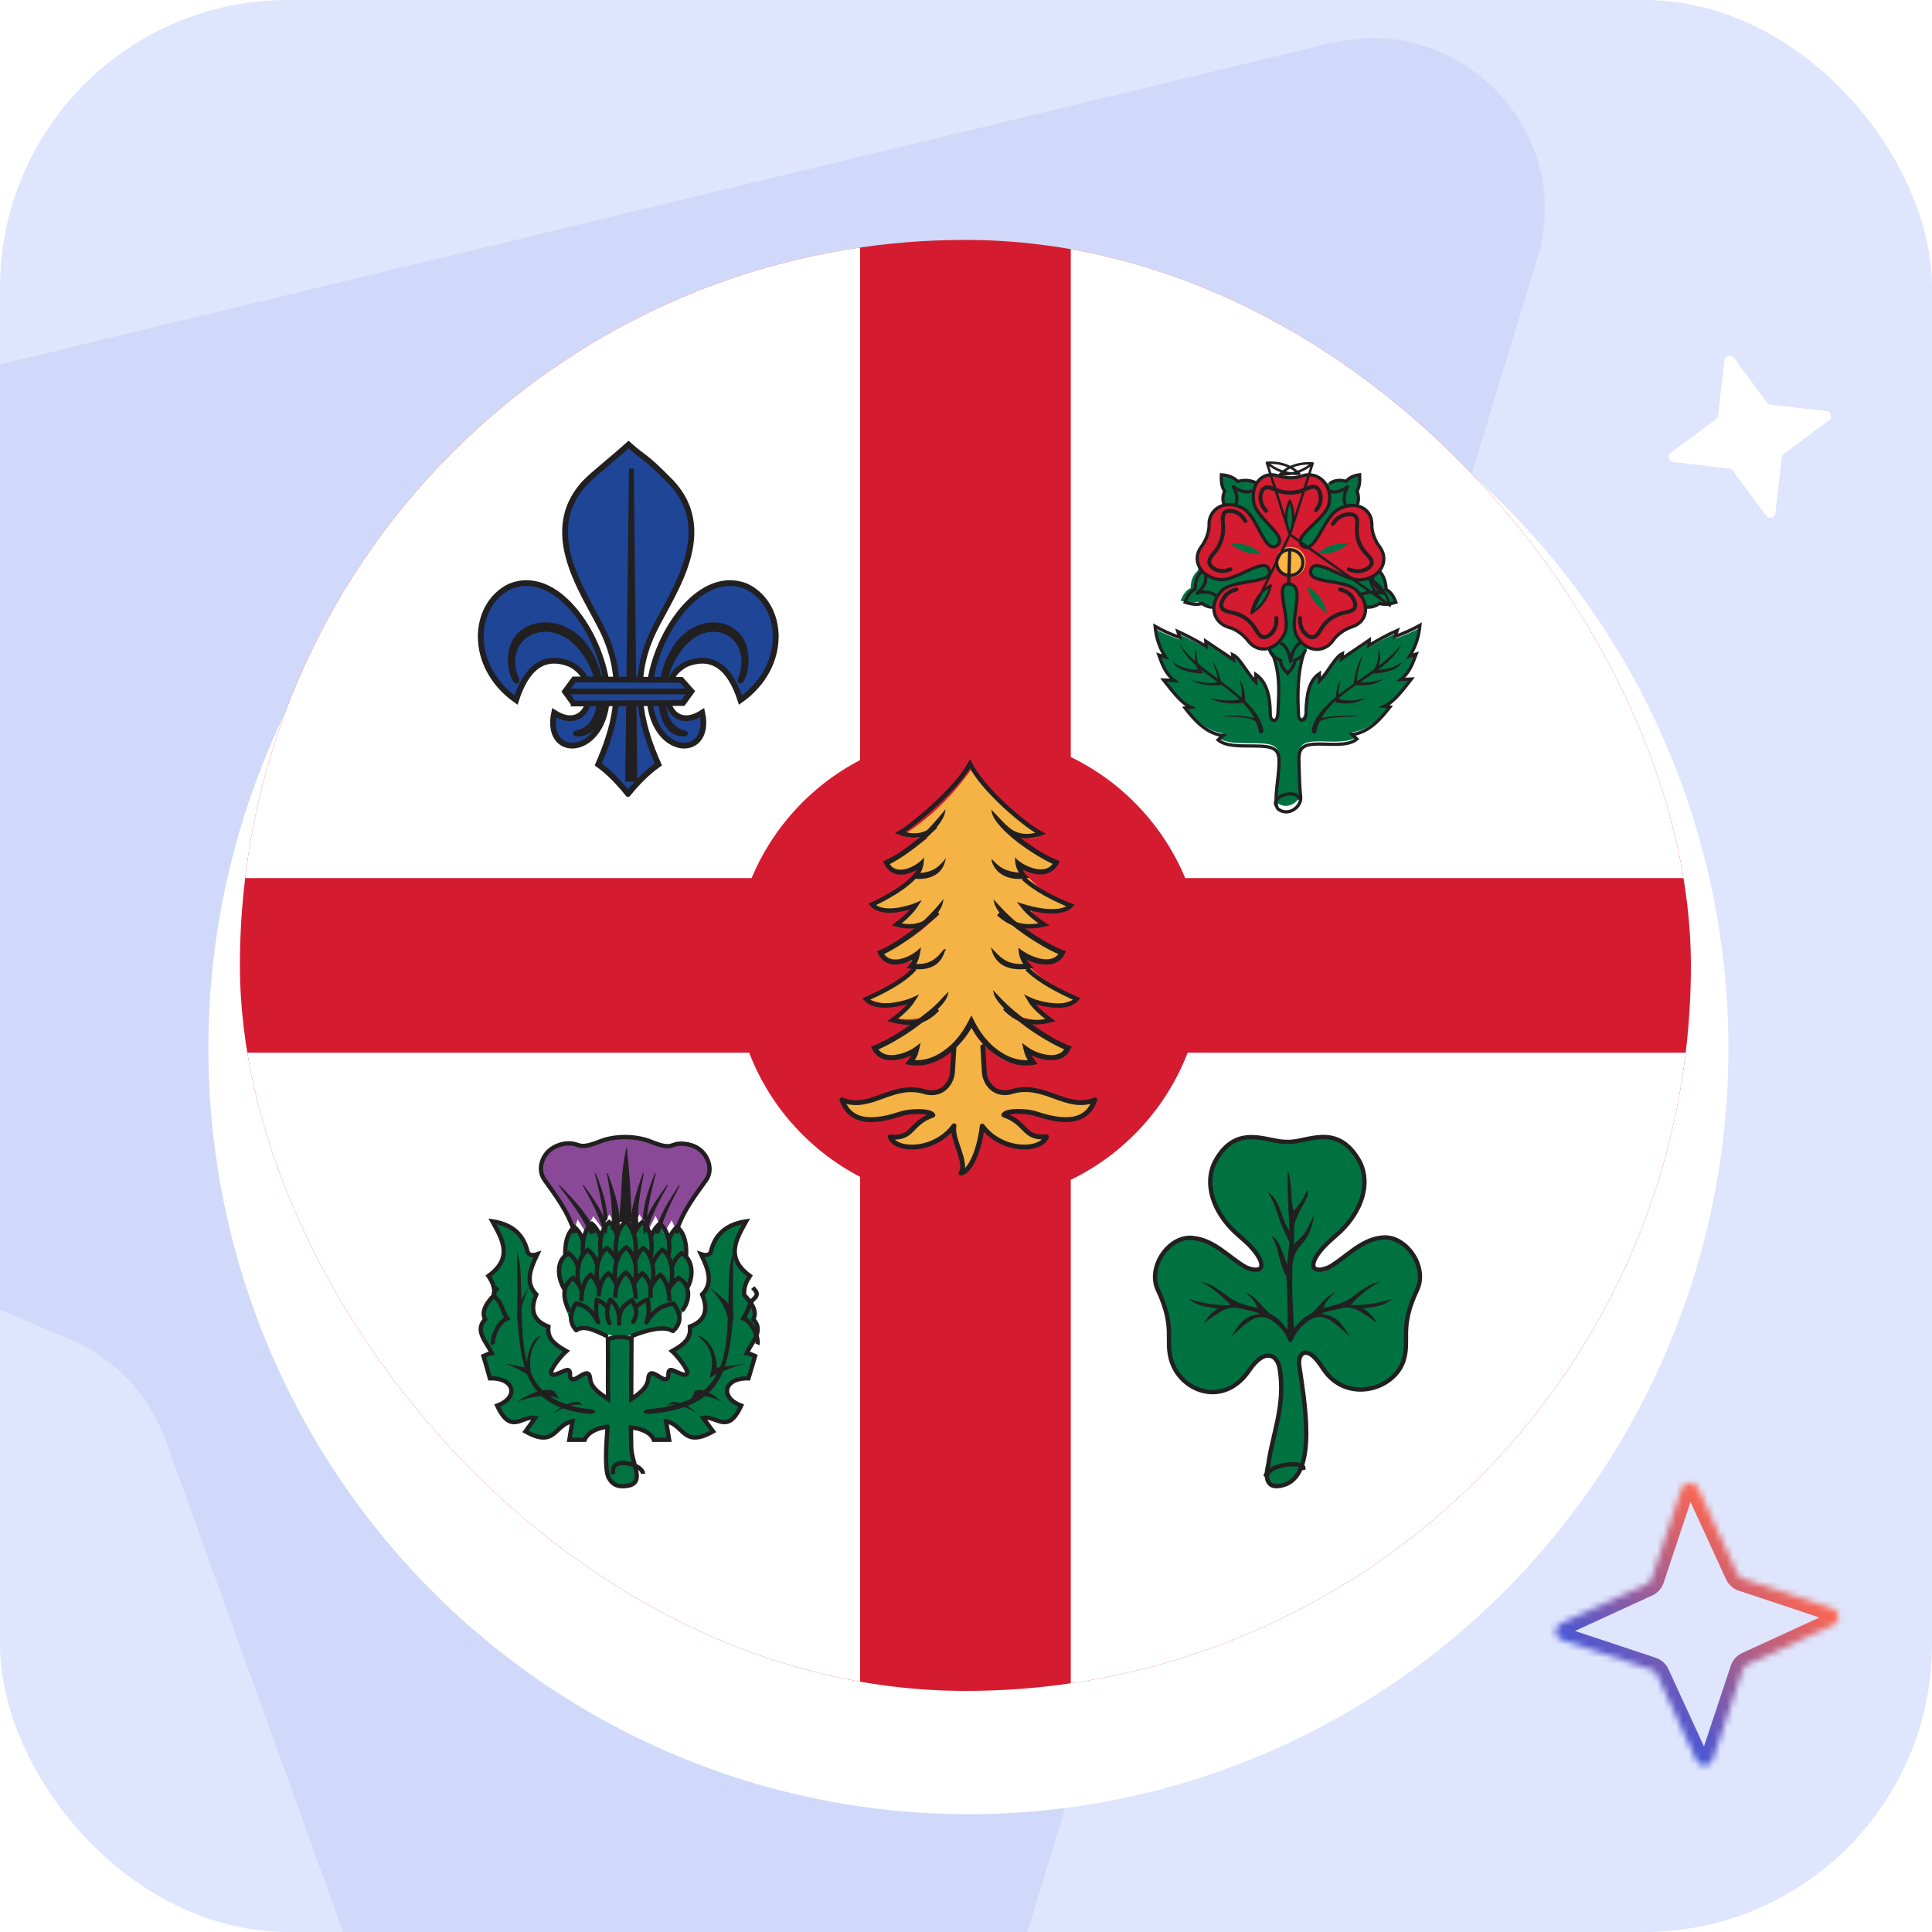
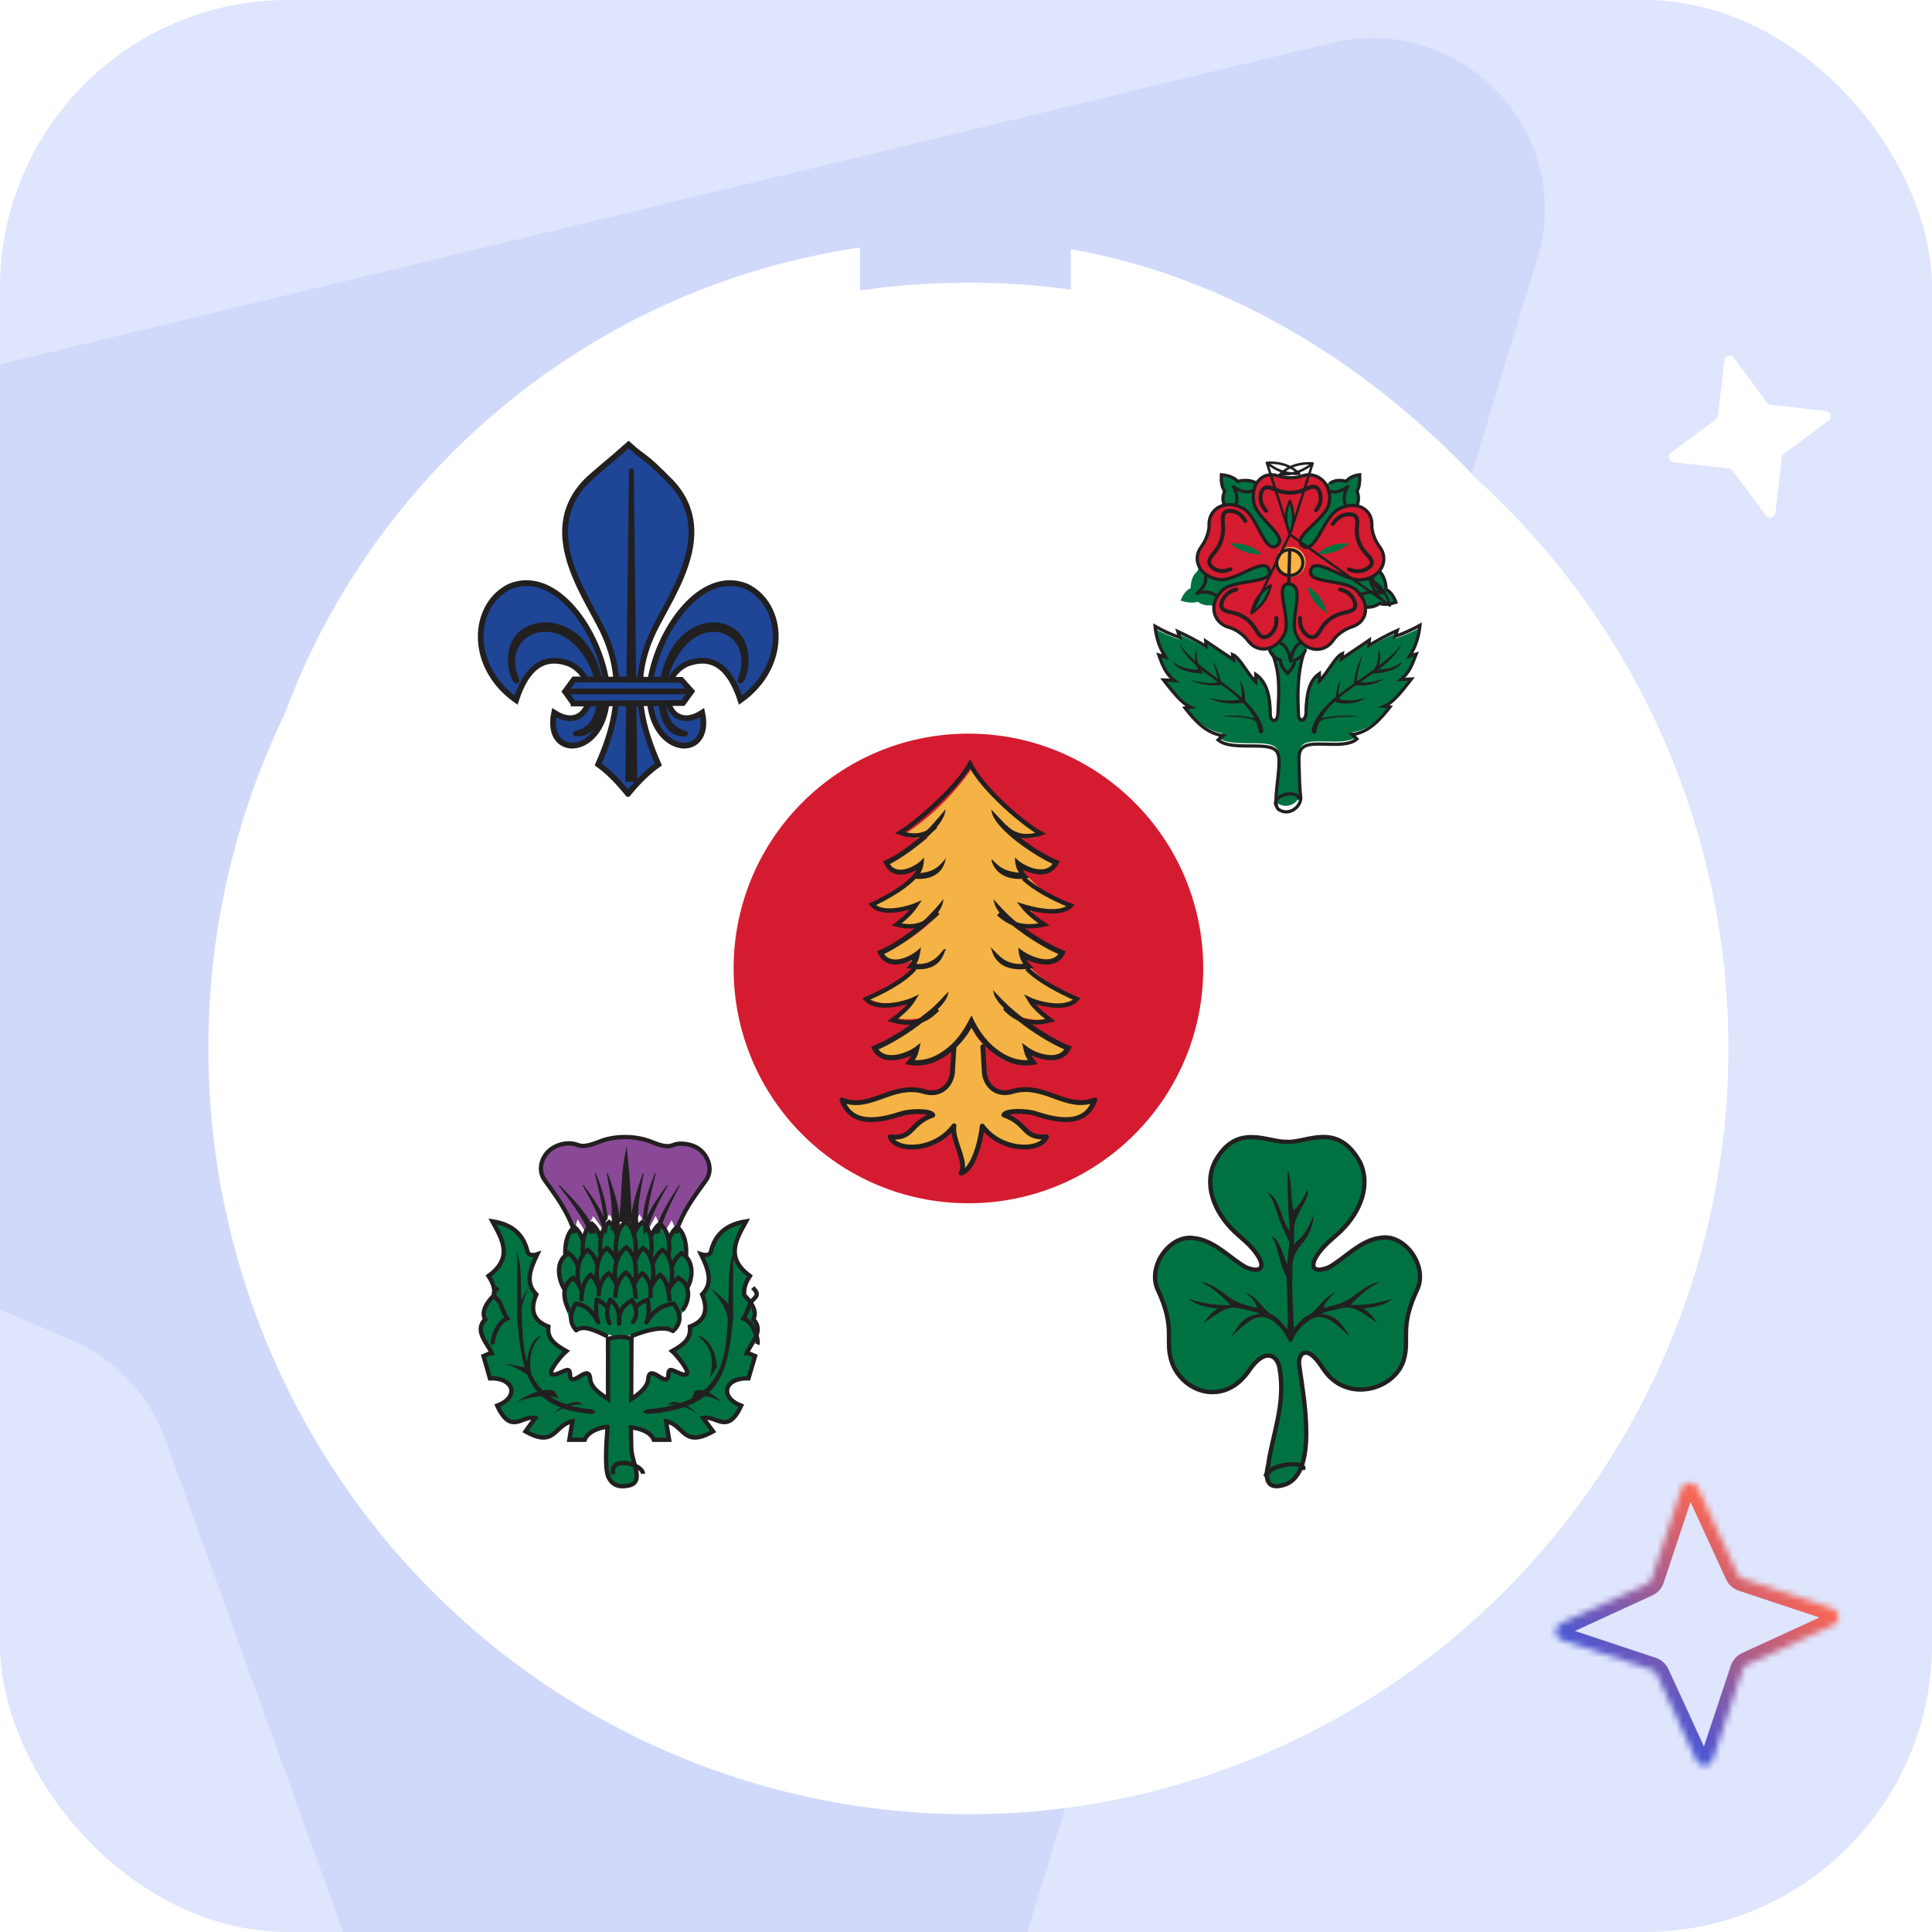
<svg xmlns="http://www.w3.org/2000/svg" width="306" height="306" viewBox="0 0 306 306" fill="none">
  <g clip-path="url(#clip0_11817_16872)">
    <rect width="306" height="306" rx="45.598" fill="#DEE5FD" />
    <path opacity="0.2" d="M210.936 6.779L-145.611 92.857C-171.232 99.07 -174.187 133.897 -149.822 144.144L11.203 212.169C18.243 215.236 23.476 220.748 26.155 227.916L85.3 391.773C94.017 416.366 129.504 415.406 136.984 390.483L243.457 41.029C249.635 21.058 231.506 1.964 210.936 6.779Z" fill="#9BACF7" />
    <g filter="url(#filter0_d_11817_16872)">
      <ellipse cx="153.378" cy="153.291" rx="120.378" ry="121.291" fill="white" />
    </g>
    <g clip-path="url(#clip1_11817_16872)">
-       <rect x="38" y="38" width="229.813" height="229.814" rx="114.907" fill="#D51B30" />
      <path d="M136.218 20.838H-89.781V139.082H136.218V20.838Z" fill="white" />
      <path d="M395.593 20.838H169.594V139.082H395.593V20.838Z" fill="white" />
      <path d="M136.218 166.736H-89.781V284.981H136.218V166.736Z" fill="white" />
      <path d="M395.592 166.736H169.593V284.981H395.592V166.736Z" fill="white" />
      <path fill-rule="evenodd" clip-rule="evenodd" d="M191.785 95.854C200.485 100.99 203.239 102.891 202.381 112.725C202.471 114.459 201.463 114.333 201.204 112.978C201.184 110.142 200.545 107.949 198.899 106.877V108.027C197.402 106.546 196.375 104.333 195.227 103.875C195.267 104.129 195.317 104.401 195.357 104.655C193.88 103.671 192.453 102.813 190.956 101.838C190.976 102.111 191.046 102.384 191.046 102.657C189.719 101.887 188.143 101.068 186.556 100.376C186.666 100.688 186.766 100.981 186.855 101.292C185.488 100.834 184.181 100.269 182.944 99.597C183.114 101.244 183.603 102.813 184.59 104.255C184.251 104.148 183.912 104.051 183.543 103.943C184.082 105.298 184.501 106.663 185.997 107.813C185.419 107.774 184.86 107.754 184.291 107.725C185.678 109.411 187.065 111.214 188.562 111.838C188.262 111.877 187.983 111.926 187.684 111.964C189.12 113.699 190.956 115.804 193.71 116.146C193.431 116.35 193.172 116.584 192.922 116.808C194.549 118.124 198.24 117.52 200.525 117.812C202.451 118.066 202.661 118.943 202.551 120.775C202.431 123.241 201.553 126.515 202.361 127.227C204.078 128.396 206.013 126.847 206.013 125.473C205.844 124.05 205.694 122.451 205.654 121.028C205.784 119.108 205.395 117.646 207.959 117.452C210.094 117.286 213.387 117.91 214.924 116.662C214.674 116.438 214.415 116.224 214.155 115.99C216.889 115.658 218.725 113.553 220.162 111.809C219.863 111.77 219.583 111.721 219.284 111.701C220.781 111.058 222.168 109.284 223.555 107.569C223.006 107.588 222.427 107.627 221.868 107.657C223.345 106.526 223.774 105.142 224.303 103.807C223.964 103.914 223.595 104.021 223.255 104.119C224.233 102.676 224.732 101.088 224.902 99.441C223.664 100.103 222.357 100.669 220.99 101.127C221.1 100.834 221.19 100.523 221.29 100.23C219.703 100.893 218.147 101.731 216.8 102.511C216.82 102.238 216.859 101.945 216.889 101.673C215.413 102.657 213.956 103.534 212.489 104.518C212.529 104.246 212.579 103.992 212.619 103.719C211.461 104.197 210.444 106.419 208.967 107.881V106.75C207.3 107.813 206.682 109.986 206.642 112.822C206.512 114.031 205.534 114.196 205.465 113.076C205.275 100.747 207.43 101.731 216.47 96.263C217.239 96.361 217.947 96.176 218.606 95.698C219.294 95.952 220.212 95.844 221.28 95.532C220.94 94.587 220.422 93.876 219.673 93.525C219.673 92.609 219.464 91.585 218.606 90.854L214.954 79.997C215.253 79.315 215.233 78.584 214.914 77.853C215.323 77.268 215.453 76.372 215.383 75.261C214.375 75.387 213.547 75.699 213.008 76.303C212.09 76.089 211.042 76.05 210.084 76.674L198.759 76.615C197.821 75.992 196.754 76.011 195.856 76.235C195.307 75.612 194.469 75.29 193.461 75.192C193.401 76.274 193.531 77.2 193.96 77.785C193.641 78.516 193.591 79.227 193.89 79.939L189.659 90.445C188.801 91.195 188.592 92.219 188.592 93.135C187.843 93.496 187.334 94.197 186.995 95.143C188.063 95.455 189.001 95.562 189.689 95.308C190.328 95.766 191.036 95.971 191.805 95.844L191.785 95.854Z" fill="#007241" />
      <path d="M199.42 115.957C198.134 109.238 189.029 107.376 186.758 101.889C189.948 106.805 199.014 110.059 200.106 115.657C200.145 116.158 199.594 116.408 199.42 115.957Z" fill="#221F20" />
      <path d="M196.287 107.611C197.109 108.679 197.173 109.939 197.248 111.21C197.152 111.383 193.48 111.841 191.527 110.488C193.149 111.058 195.946 111.058 196.469 110.732C196.832 110.316 196.693 108.811 196.287 107.611Z" fill="#221F20" />
      <path d="M198.897 114.281C198.142 113.587 195.857 113.551 193.434 113.451C195.368 113.145 198.271 113.475 199.155 113.957L198.897 114.287V114.281Z" fill="#221F20" />
      <path d="M185.814 104.809C186.986 105.887 188.725 106.065 189.748 106.065C189.559 105.887 188.874 103.931 189.489 102.843C189.529 104.59 189.638 105.217 190.572 106.609C190.254 106.807 186.281 106.431 185.804 104.809H185.814Z" fill="#221F20" />
      <path d="M192.037 104.753C192.754 105.607 193.369 107.414 193.434 108.451C193.35 108.592 190.361 108.807 188.666 107.704C190.081 108.144 192.354 108.326 192.819 108.061C193.136 107.721 192.4 105.731 192.037 104.753Z" fill="#221F20" />
      <path fill-rule="evenodd" clip-rule="evenodd" d="M204.105 92.48C201.699 92.441 204.567 98.009 203.457 100.338C202.21 103.083 199.293 103.578 197.731 101.56C196.935 100.483 195.609 99.571 194.49 99.319C192.054 98.524 191.396 95.594 193.586 93.498C195.462 91.694 201.856 92.499 201.011 90.278C200.363 87.988 195.688 92.169 193.105 91.791C190.1 91.374 188.734 88.716 190.227 86.659C191.042 85.602 191.573 84.079 191.494 82.963C191.553 80.421 194.244 79.053 196.896 80.528C199.184 81.77 200.324 87.843 202.239 86.407C204.213 85.078 199.067 82.206 198.595 79.645C198.026 76.696 199.921 74.591 202.357 75.347C203.643 75.784 205.264 75.784 206.315 75.347C208.78 74.6 211.069 76.764 210.509 79.713C210.067 82.245 204.36 85.136 206.344 86.475C208.26 87.891 209.625 81.944 211.923 80.693C214.575 79.218 217.217 80.421 217.286 82.963C217.197 84.088 217.728 85.602 218.553 86.659C220.046 88.716 218.779 91.422 215.753 91.82C213.161 92.257 208.279 87.998 207.631 90.258C206.836 92.509 212.895 91.674 214.791 93.46C217.02 95.516 216.687 98.427 214.241 99.241C212.954 99.639 211.658 100.59 211.069 101.55C209.536 103.588 206.59 103.209 205.284 100.512C204.125 98.184 206.973 92.693 204.125 92.489L204.105 92.48ZM213.671 86.058C211.825 85.951 210.116 86.368 208.662 87.765C210.705 87.852 212.326 87.183 213.671 86.058ZM210.185 97.097C209.723 95.332 208.8 93.857 207.032 92.897C207.562 94.847 208.692 96.156 210.185 97.097ZM198.369 97.204C198.743 95.439 199.607 93.915 201.335 92.897C200.893 94.847 199.823 96.224 198.369 97.204ZM194.834 86.067C196.66 85.96 198.369 86.378 199.813 87.775C197.77 87.862 196.179 87.193 194.834 86.067ZM204.282 84.99C203.585 83.302 203.437 81.576 204.282 79.771C205.038 81.634 204.91 83.37 204.282 84.99Z" fill="#D51B30" />
      <path fill-rule="evenodd" clip-rule="evenodd" d="M204.388 86.63C205.721 86.63 206.784 87.692 206.784 89.025C206.784 90.358 205.721 91.398 204.388 91.398C203.055 91.398 202.016 90.336 202.016 89.025C202.016 87.715 203.078 86.63 204.388 86.63Z" fill="#FEB442" />
      <path d="M208.432 80.822C209.365 79.704 209.253 78.634 209.02 77.948C208.493 76.476 207.327 77.271 206.323 77.673C205.086 78.134 203.676 78.163 202.439 77.712C201.415 77.359 200.218 76.574 199.742 78.095C199.529 78.791 199.569 79.88 200.543 80.911M211.099 82.971C211.9 81.725 212.965 81.46 213.725 81.46C215.327 81.441 214.942 82.785 214.902 83.835C214.841 85.12 215.297 86.395 216.139 87.406C216.838 88.21 217.984 89.044 216.676 89.977C216.068 90.418 214.983 90.732 213.654 90.183M212.265 93.362C213.725 93.715 214.313 94.627 214.547 95.314C215.043 96.805 213.614 96.845 212.569 97.12C211.292 97.453 210.136 98.258 209.416 99.347C208.827 100.21 208.351 101.535 207.053 100.632C206.445 100.191 205.796 99.288 205.917 97.895M195.817 93.352C194.367 93.705 193.779 94.618 193.536 95.304C193.039 96.796 194.469 96.835 195.513 97.11C196.791 97.443 197.947 98.248 198.657 99.337C199.245 100.2 199.721 101.525 201.03 100.622C201.638 100.181 202.287 99.278 202.155 97.885" stroke="#221F20" stroke-width="0.629" stroke-linecap="round" stroke-linejoin="round" />
      <path d="M202.154 127.638C201.216 126.127 205.34 124.776 205.83 126.631" stroke="#221F20" stroke-width="0.511" stroke-miterlimit="10" />
      <path d="M208.467 115.958C209.826 109.253 219.594 107.374 222.041 101.889C218.64 106.795 208.893 110.072 207.742 115.658C207.679 116.158 208.281 116.407 208.478 115.958H208.467Z" fill="#221F20" />
      <path d="M212.354 107.611C211.667 108.677 211.605 109.935 211.552 111.204C211.632 111.376 214.697 111.853 216.319 110.483C214.965 111.052 212.657 111.072 212.193 110.717C211.89 110.301 212.006 108.829 212.345 107.611H212.354Z" fill="#221F20" />
      <path d="M208.992 114.281C209.884 113.592 212.539 113.545 215.366 113.458C213.109 113.142 209.723 113.469 208.691 113.948L208.992 114.287V114.281Z" fill="#221F20" />
      <path d="M222.041 104.798C220.884 105.881 219.138 106.06 218.111 106.06C218.28 105.881 218.989 103.915 218.34 102.843C218.32 104.599 218.191 105.209 217.273 106.607C217.572 106.807 221.562 106.449 222.041 104.809V104.798Z" fill="#221F20" />
      <path d="M215.796 103.798C215.076 104.885 214.478 107.131 214.412 108.415C214.496 108.591 217.479 108.88 219.18 107.483C217.759 108.052 215.497 108.28 215.011 107.928C214.693 107.504 215.431 105.03 215.796 103.798Z" fill="#221F20" />
      <path d="M206.501 103.446C205.414 106.791 205.534 110.421 205.663 113.256C205.723 114.439 206.88 114.306 206.86 112.991C206.9 110.023 207.309 107.79 208.974 106.678V107.861C210.45 106.332 211.468 104.017 212.625 103.507C212.585 103.793 212.545 104.058 212.495 104.343C213.971 103.313 215.427 102.395 216.893 101.366C216.873 101.651 216.823 101.957 216.803 102.242C218.15 101.437 219.706 100.56 221.291 99.856C221.182 100.162 221.102 100.489 220.992 100.794C222.359 100.315 223.655 99.724 224.902 99.03C224.732 100.754 224.243 102.416 223.256 103.925C223.595 103.813 223.964 103.711 224.303 103.599C223.765 104.996 223.336 106.444 221.87 107.627C222.418 107.606 222.997 107.555 223.555 107.535C222.169 109.33 220.773 111.186 219.277 111.859C219.576 111.879 219.855 111.92 220.154 111.971C218.728 113.786 216.883 115.999 214.151 116.346C214.41 116.59 214.669 116.805 214.918 117.049C213.383 118.365 210.091 117.702 207.957 117.875C205.394 118.079 205.733 119.619 205.763 121.618C205.803 123.107 205.843 124.789 206.012 126.268C206.142 127.706 204.177 129.399 202.452 128.165C201.664 127.42 202.432 123.922 202.562 121.353C202.671 119.425 202.452 118.508 200.527 118.253C198.243 117.947 194.543 118.579 192.927 117.202C193.187 116.968 193.446 116.723 193.715 116.509C190.963 116.162 189.118 113.949 187.691 112.134C187.991 112.093 188.27 112.042 188.569 112.002C187.073 111.349 185.687 109.462 184.29 107.698C184.869 107.719 185.427 107.739 185.996 107.79C184.5 106.587 184.071 105.169 183.542 103.742C183.902 103.854 184.251 103.966 184.59 104.068C183.612 102.559 183.114 100.927 182.944 99.193C184.181 99.897 185.487 100.489 186.854 100.968C186.764 100.641 186.664 100.336 186.554 100.009C188.13 100.733 189.716 101.58 191.042 102.395C191.042 102.11 190.973 101.824 190.953 101.539C192.449 102.569 193.875 103.466 195.351 104.486C195.301 104.221 195.261 103.935 195.221 103.67C196.378 104.149 197.395 106.474 198.891 108.014V106.811C200.537 107.923 201.175 110.074 201.195 113.042C201.155 114.378 202.392 114.663 202.412 112.777C202.542 109.738 202.841 106.729 201.494 103.425" stroke="#221F20" stroke-width="0.511" stroke-miterlimit="10" />
      <path d="M197.247 82.513C196.506 81.226 195.521 80.935 194.817 80.914C193.334 80.894 193.691 82.316 193.728 83.427C193.794 84.787 193.362 86.168 192.583 87.207C191.936 88.048 190.866 88.941 192.076 89.917C192.64 90.384 193.644 90.717 194.873 90.156" stroke="#221F20" stroke-width="0.629" stroke-linecap="round" stroke-linejoin="round" />
-       <path d="M190.352 90.446C189.505 91.236 189.298 92.313 189.298 93.277C188.56 93.647 188.047 94.395 187.712 95.39C188.766 95.719 189.702 95.832 190.372 95.565C191.003 96.047 191.722 96.262 192.48 96.129" stroke="#221F20" stroke-width="0.511" stroke-miterlimit="10" />
      <path d="M192.479 94.261C191.629 93.654 190.517 93.672 189.619 93.967C190.411 93.203 191.068 92.467 190.962 91.4" stroke="#221F20" stroke-width="0.511" stroke-linecap="round" stroke-linejoin="round" />
      <path d="M218.427 90.446C219.259 91.206 219.53 92.439 219.53 93.367C220.255 93.722 220.749 94.442 221.087 95.399C220.052 95.715 219.162 95.823 218.495 95.567C217.857 96.05 217.064 96.247 216.319 96.139" stroke="#221F20" stroke-width="0.511" stroke-miterlimit="10" />
      <path d="M215.365 94.261C216.477 93.669 218.018 93.669 219.18 93.956C218.157 93.203 217.285 92.432 217.424 91.4" stroke="#221F20" stroke-width="0.511" stroke-linecap="round" stroke-linejoin="round" />
      <path d="M210.598 76.587C211.458 75.953 212.398 76.021 213.222 76.236C213.697 75.631 214.449 75.309 215.354 75.192C215.407 76.304 215.291 77.201 214.933 77.786C215.219 78.517 215.237 79.268 214.969 79.96" stroke="#221F20" stroke-width="0.511" stroke-miterlimit="10" />
      <path d="M213.082 79.956C212.668 78.945 212.962 77.944 213.459 77.095C212.53 77.701 211.61 78.156 210.598 77.792" stroke="#221F20" stroke-width="0.511" stroke-linecap="round" stroke-linejoin="round" />
      <path d="M199.156 76.601C198.135 75.971 196.986 76.01 196.031 76.246C195.44 75.616 194.538 75.291 193.453 75.192C193.378 76.286 193.518 77.202 193.979 77.783C193.636 78.522 193.593 79.241 193.915 79.96" stroke="#221F20" stroke-width="0.511" stroke-miterlimit="10" />
      <path d="M195.721 79.956C196.121 78.985 195.824 77.897 195.341 77.095C196.26 77.689 197.189 78.134 198.201 77.778" stroke="#221F20" stroke-width="0.511" stroke-linecap="round" stroke-linejoin="round" />
      <path d="M201.062 102.843C201.325 103.838 202.05 104.248 202.831 104.615C202.812 105.348 203.292 105.985 203.941 106.657C204.59 105.985 205.052 105.348 205.033 104.615C205.814 104.222 206.52 103.812 206.783 102.843" stroke="#221F20" stroke-width="0.511" stroke-miterlimit="10" />
      <path d="M205.83 101.889C204.986 102.408 204.555 103.642 204.425 104.749C204.132 103.469 203.891 102.477 202.969 101.935" stroke="#221F20" stroke-width="0.511" stroke-linecap="round" stroke-linejoin="round" />
      <path d="M204.3 84.656C203.581 82.935 203.429 81.174 204.3 79.333C205.08 81.233 204.948 83.004 204.3 84.656ZM204.3 84.656L198.201 97.122M204.3 84.656L200.653 73.298M204.3 84.656L220.134 95.915M204.3 84.656L207.896 73.397M198.201 97.122C198.586 95.321 199.478 93.768 201.261 92.729C200.805 94.718 199.701 96.123 198.201 97.122ZM200.653 73.298C202.537 73.19 204.3 73.615 205.789 75.04C203.682 75.129 202.041 74.446 200.653 73.298ZM220.134 95.915C219.658 94.114 218.705 92.61 216.882 91.631C217.429 93.62 218.594 94.955 220.134 95.915ZM207.896 73.397C205.992 73.288 204.229 73.714 202.73 75.139C204.837 75.228 206.508 74.545 207.896 73.397Z" stroke="#221F20" stroke-width="0.392" stroke-linecap="round" stroke-linejoin="round" />
      <path d="M204.272 87.057C205.431 87.057 206.354 87.969 206.354 89.113C206.354 90.258 205.431 91.151 204.272 91.151C203.113 91.151 202.21 90.239 202.21 89.113C202.21 87.988 203.133 87.057 204.272 87.057ZM204.272 87.057L204.105 92.48C201.699 92.441 204.567 98.009 203.457 100.338C202.21 103.083 199.293 103.578 197.731 101.56C196.935 100.483 195.609 99.571 194.49 99.319C192.054 98.524 191.396 95.594 193.586 93.498C195.462 91.694 201.856 92.499 201.011 90.278C200.363 87.988 195.688 92.169 193.105 91.791C190.1 91.374 188.734 88.716 190.227 86.659C191.042 85.602 191.573 84.079 191.494 82.963C191.553 80.421 194.244 79.053 196.896 80.528C199.185 81.77 200.324 87.843 202.239 86.407C204.213 85.078 199.067 82.206 198.595 79.645C198.026 76.696 199.921 74.591 202.357 75.347C203.643 75.784 205.264 75.784 206.315 75.347C208.78 74.6 211.069 76.764 210.509 79.713C210.067 82.245 204.36 85.136 206.344 86.475C208.26 87.891 209.625 81.944 211.923 80.693C214.575 79.218 217.217 80.421 217.286 82.963C217.197 84.088 217.728 85.602 218.553 86.659C220.046 88.716 218.779 91.422 215.753 91.82C213.161 92.257 208.279 87.998 207.631 90.258C206.836 92.509 212.895 91.674 214.791 93.46C217.02 95.516 216.687 98.427 214.241 99.241C212.954 99.639 211.658 100.59 211.069 101.55C209.536 103.588 206.59 103.209 205.284 100.512C204.125 98.184 206.973 92.693 204.125 92.489L204.272 87.057Z" stroke="#221F20" stroke-width="0.511" stroke-miterlimit="10" />
      <path fill-rule="evenodd" clip-rule="evenodd" d="M108.686 105.188C112.9 103.526 115.615 105.779 117.283 110.888C124.888 105.494 124.255 95.786 118.234 92.88C110.999 89.913 103.933 100.049 102.876 108.655C102.179 119.912 112.921 120.83 111.221 112.877C105.633 116.507 103.373 107.89 108.686 105.188Z" fill="#1E4596" />
      <path d="M108.686 105.188C112.9 103.526 115.615 105.779 117.283 110.888C124.888 105.494 124.255 95.786 118.234 92.88C110.999 89.913 103.933 100.049 102.876 108.655C102.179 119.912 112.921 120.83 111.221 112.877C105.633 116.507 103.373 107.89 108.686 105.188Z" stroke="#221F20" stroke-width="0.912" stroke-miterlimit="10" />
      <path fill-rule="evenodd" clip-rule="evenodd" d="M90.323 105.188C86.124 103.526 83.38 105.779 81.734 110.888C74.115 105.494 74.769 95.786 80.763 92.88C88.002 89.913 95.072 100.049 96.138 108.655C96.813 119.912 86.081 120.83 87.77 112.877C93.373 116.507 95.631 107.89 90.323 105.188Z" fill="#1E4596" />
      <path d="M90.323 105.188C86.124 103.526 83.38 105.779 81.734 110.888C74.115 105.494 74.769 95.786 80.763 92.88C88.002 89.913 95.072 100.049 96.138 108.655C96.813 119.912 86.081 120.83 87.77 112.877C93.373 116.507 95.631 107.89 90.323 105.188Z" stroke="#221F20" stroke-width="0.912" stroke-miterlimit="10" />
      <path fill-rule="evenodd" clip-rule="evenodd" d="M99.472 125.728C100.993 123.862 102.523 122.324 104.277 121.073C101.96 115.802 99.674 108.881 103.065 100.965C105.415 95.234 114.195 84.775 106.276 76.357C101.769 71.763 102.268 72.86 99.558 70.42C97.187 72.553 93.977 75.096 92.744 76.357C84.803 84.775 93.615 95.234 95.954 100.965C99.324 108.871 97.049 115.792 94.753 121.073C96.486 122.324 97.942 123.862 99.462 125.728H99.472Z" fill="#1E4596" />
      <path d="M99.472 125.728C100.993 123.862 102.523 122.324 104.277 121.073C101.96 115.802 99.674 108.881 103.065 100.965C105.415 95.234 114.195 84.775 106.276 76.357C101.769 71.763 102.268 72.86 99.558 70.42C97.187 72.553 93.977 75.096 92.744 76.357C84.803 84.775 93.615 95.234 95.954 100.965C99.324 108.871 97.049 115.792 94.753 121.073C96.486 122.324 97.942 123.862 99.462 125.728H99.472Z" stroke="#221F20" stroke-width="0.912" stroke-miterlimit="10" />
      <path d="M92.671 102.435C96.387 107.496 96.136 116.493 91.22 116.181C94.863 115.473 95.448 111.432 94.706 108.017C94.08 104.987 92.024 101.748 89.435 100.384C84.498 97.843 79.217 101.852 81.816 107.798C80.97 107.173 79.874 102.238 82.933 100.092C86.085 97.885 90.448 99.311 92.681 102.435H92.671Z" fill="#221F20" />
      <path d="M92.671 102.435C96.387 107.496 96.136 116.493 91.22 116.181C94.863 115.473 95.448 111.432 94.706 108.017C94.08 104.987 92.024 101.748 89.435 100.384C84.498 97.843 79.217 101.852 81.816 107.798C80.97 107.173 79.874 102.238 82.933 100.092C86.085 97.885 90.448 99.311 92.681 102.435H92.671Z" stroke="#221F20" stroke-width="0.912" stroke-linecap="round" stroke-linejoin="round" />
      <path d="M99.029 123.821L99.622 74.234H100.381L100.936 123.821H99.029Z" fill="#221F20" />
      <path d="M107.128 102.435C103.645 107.496 103.898 116.493 108.48 116.181C105.085 115.473 104.54 111.432 105.212 108.017C105.795 104.987 107.712 101.748 110.154 100.384C114.756 97.843 119.678 101.852 117.266 107.798C118.054 107.173 119.056 102.238 116.205 100.092C113.267 97.885 109.22 99.311 107.138 102.435H107.128Z" fill="#221F20" />
      <path d="M107.128 102.435C103.645 107.496 103.898 116.493 108.48 116.181C105.085 115.473 104.54 111.432 105.212 108.017C105.795 104.987 107.712 101.748 110.154 100.384C114.756 97.843 119.678 101.852 117.266 107.798C118.054 107.173 119.056 102.238 116.205 100.092C113.267 97.885 109.22 99.311 107.138 102.435H107.128Z" stroke="#221F20" stroke-width="0.912" stroke-linecap="round" stroke-linejoin="round" />
      <path fill-rule="evenodd" clip-rule="evenodd" d="M90.847 111.416L89.494 109.538L90.909 107.613L107.907 107.682L109.519 109.492L108.176 111.348L90.847 111.428V111.416Z" fill="#1E4596" />
      <path d="M90.847 111.416L89.494 109.538L90.909 107.613L107.907 107.682L109.519 109.492L108.176 111.348L90.847 111.428V111.416Z" stroke="#221F20" stroke-width="0.912" stroke-miterlimit="10" />
      <path d="M89.494 109.518H109.519" stroke="#221F20" stroke-width="0.912" stroke-miterlimit="10" />
      <path fill-rule="evenodd" clip-rule="evenodd" d="M97.052 211.55L101.056 211.511C103.807 210.654 106.326 209.797 107.197 210.693C107.522 210.07 107.823 209.34 107.963 208.084C108.705 206.896 109.03 205.514 109.03 204.014C109.704 202.301 109.75 200.617 108.729 198.923C109.077 197.19 108.729 195.622 107.185 194.376C106.79 194.834 106.396 195.398 105.989 196.343C105.618 195.233 105.119 194.483 104.573 193.86C103.633 194.483 103.436 195.252 103.227 196.031C102.925 195.116 102.507 194.259 101.834 193.51C101.045 194.279 100.511 195.067 100.488 195.866C100.36 194.775 99.814 194.045 99.141 193.441C98.166 194.045 97.772 194.824 97.749 195.739C97.424 194.678 96.983 194.006 96.483 193.568C95.984 194.172 95.497 194.941 94.986 195.866C94.638 195.048 94.197 194.366 93.64 193.86C93.141 194.405 92.618 195.301 92.096 196.343C91.678 195.651 91.249 194.97 90.831 194.259C89.937 195.515 89.392 196.995 89.415 198.874C88.277 200.792 88.289 202.603 89.218 204.384C89.322 206.156 89.543 207.217 89.844 207.743C90.169 209.203 90.517 210.021 90.831 210.518C91.434 210.138 94.139 210.722 97.029 211.559L97.052 211.55Z" fill="#007241" />
      <path fill-rule="evenodd" clip-rule="evenodd" d="M105.12 195.338L106.383 193.281L107.014 194.718C108.119 191.307 110.15 188.868 111.792 186.676C113.329 184.589 111.592 181.891 109.561 181.354C105.814 180.403 107.351 182.459 103.13 180.826C100.699 179.875 97.353 179.834 94.921 180.775C90.68 182.418 92.238 180.351 88.481 181.312C86.449 181.85 84.734 184.568 86.27 186.635C87.891 188.847 89.922 191.266 91.027 194.676L91.48 193.126L92.701 195.1L93.964 192.62L95.385 194.573L96.49 192.34L97.689 194.025L98.794 192.278L100.152 194.335L101.299 192.34L102.667 194.883L103.836 192.578L105.12 195.348V195.338Z" fill="#894997" />
      <path fill-rule="evenodd" clip-rule="evenodd" d="M98.076 193.443L99.983 193.419C99.849 189.12 99.687 186.311 99.231 182C98.264 186.517 98.72 188.054 98.076 193.443Z" fill="#221F20" />
      <path d="M98.076 193.443L99.983 193.419C99.849 189.12 99.687 186.311 99.231 182C98.264 186.517 98.72 188.054 98.076 193.443Z" stroke="#221F20" stroke-width="0.137" stroke-miterlimit="10" />
      <path fill-rule="evenodd" clip-rule="evenodd" d="M93.435 195.355L94.261 195.257C93.224 192.518 90.89 190.117 88.54 187.727C90.339 190.138 92.219 192.496 93.435 195.344V195.355Z" fill="#221F20" />
      <path d="M93.435 195.355L94.261 195.257C93.224 192.518 90.89 190.117 88.54 187.727C90.339 190.138 92.219 192.496 93.435 195.344V195.355Z" stroke="#221F20" stroke-width="0.137" stroke-miterlimit="10" />
      <path fill-rule="evenodd" clip-rule="evenodd" d="M95.973 195.355L96.169 194.614C95.583 192.161 93.995 189.93 92.354 187.727C93.552 189.93 94.802 192.094 95.505 194.653L95.986 195.355H95.973Z" fill="#221F20" />
      <path d="M95.973 195.355L96.169 194.614C95.583 192.161 93.995 189.93 92.354 187.727C93.552 189.93 94.802 192.094 95.505 194.653L95.986 195.355H95.973Z" stroke="#221F20" stroke-width="0.137" stroke-miterlimit="10" />
      <path fill-rule="evenodd" clip-rule="evenodd" d="M95.733 193.433L96.168 193.106C96.038 190.666 95.237 188.11 94.261 185.814C94.827 188.091 95.55 190.897 95.733 193.443V193.433Z" fill="#221F20" />
      <path d="M95.733 193.433L96.168 193.106C96.038 190.666 95.237 188.11 94.261 185.814C94.827 188.091 95.55 190.897 95.733 193.443V193.433Z" stroke="#221F20" stroke-width="0.137" stroke-miterlimit="10" />
      <path fill-rule="evenodd" clip-rule="evenodd" d="M96.817 194.715L97.913 195.35C98.521 192.369 97.304 188.851 96.168 185.814C96.675 188.708 97.284 191.569 96.817 194.715Z" fill="#221F20" />
      <path d="M96.817 194.715L97.913 195.35C98.521 192.369 97.304 188.851 96.168 185.814C96.675 188.708 97.284 191.569 96.817 194.715Z" stroke="#221F20" stroke-width="0.137" stroke-miterlimit="10" />
      <path fill-rule="evenodd" clip-rule="evenodd" d="M104.344 195.355L103.796 195.257C104.484 192.518 106.052 190.138 107.61 187.727C106.385 190.138 105.15 192.507 104.344 195.355Z" fill="#221F20" />
      <path d="M104.344 195.355L103.796 195.257C104.484 192.518 106.052 190.138 107.61 187.727C106.385 190.138 105.15 192.507 104.344 195.355Z" stroke="#221F20" stroke-width="0.137" stroke-miterlimit="10" />
      <path fill-rule="evenodd" clip-rule="evenodd" d="M102.082 195.355L101.89 194.632C102.466 192.173 104.104 189.935 105.704 187.727C104.527 189.916 103.234 192.105 102.555 194.67L102.082 195.355Z" fill="#221F20" />
      <path d="M102.082 195.355L101.89 194.632C102.466 192.173 104.104 189.935 105.704 187.727C104.527 189.916 103.234 192.105 102.555 194.67L102.082 195.355Z" stroke="#221F20" stroke-width="0.137" stroke-miterlimit="10" />
      <path fill-rule="evenodd" clip-rule="evenodd" d="M102.367 193.443L101.89 193.005C101.971 190.777 102.834 188.189 103.797 185.814C103.257 188.111 102.502 190.865 102.367 193.443Z" fill="#221F20" />
      <path d="M102.367 193.443L101.89 193.005C101.971 190.777 102.834 188.189 103.797 185.814C103.257 188.111 102.502 190.865 102.367 193.443Z" stroke="#221F20" stroke-width="0.137" stroke-miterlimit="10" />
      <path fill-rule="evenodd" clip-rule="evenodd" d="M101.12 194.691L100.106 195.35C99.58 192.362 100.838 188.88 101.889 185.814C101.401 188.737 100.688 191.527 101.12 194.691Z" fill="#221F20" />
      <path d="M101.12 194.691L100.106 195.35C99.58 192.362 100.838 188.88 101.889 185.814C101.401 188.737 100.688 191.527 101.12 194.691Z" stroke="#221F20" stroke-width="0.137" stroke-miterlimit="10" />
      <path d="M105.907 196.449C106.172 195.638 106.597 194.893 107.241 194.347C108.495 195.289 108.817 197.458 108.644 199.071M103.078 195.978C103.343 195.148 103.837 194.384 104.481 193.819C106.034 194.988 106.275 197.571 105.781 199.108M100.387 195.591C100.629 194.818 101.1 194.092 101.744 193.555C103.274 194.724 103.446 197.713 102.975 199.231M92.36 196.61C92.118 195.742 91.67 194.931 90.98 194.347C89.772 195.252 89.427 197.317 89.554 198.891M95.143 196.082C94.867 195.214 94.43 194.403 93.74 193.819C92.429 194.809 92.141 197.109 92.36 198.731M97.731 195.704C97.489 194.875 97.19 194.13 96.477 193.564C95.097 194.639 94.856 197.241 95.177 198.854M100.675 199.099C100.801 197.402 100.744 194.818 99.122 193.441C97.57 194.611 97.27 197.647 97.742 199.184M106.39 200.655C106.689 199.844 107.23 199.023 107.943 198.476C110.059 199.693 109.737 202.635 108.759 204.115M103.366 200.193C103.665 199.344 104.182 198.533 104.918 197.948C106.62 199.118 106.689 202.173 106.172 203.691M100.583 199.872C100.847 199.023 101.146 198.278 101.882 197.694C103.584 198.863 103.734 201.937 103.216 203.474M91.589 200.768C91.325 199.9 90.83 199.071 90.06 198.486C87.771 199.759 88.484 202.889 89.496 204.341M94.626 200.485C94.373 199.514 93.936 198.608 93.096 197.958C91.394 199.127 91.221 202.041 91.739 203.559M97.65 199.674C97.351 198.948 96.787 198.203 96.121 197.694C94.418 198.863 94.269 201.937 94.787 203.474M100.629 203.012C100.778 201.296 100.951 198.948 99.18 197.571C97.454 198.74 97.064 201.777 97.604 203.314M105.884 204.341C106.149 203.634 106.816 202.889 107.46 202.408C109.622 203.578 109.185 206.246 108.023 207.575M103.021 204.162C103.297 203.295 103.883 202.522 104.55 201.918C105.608 202.767 106.022 204.549 106.022 206.105M100.353 203.681C100.629 202.908 101.066 202.201 101.733 201.682C102.273 202.069 102.641 202.654 102.883 203.323C103.101 203.964 103.032 204.916 103.032 205.605M92.199 204.615C91.923 203.766 91.486 202.984 90.75 202.408C88.53 203.964 89.565 206.463 90.186 207.745M94.936 204.313C94.671 203.398 94.303 202.55 93.556 201.927C92.993 202.352 92.624 203.021 92.394 203.766C92.153 204.511 92.072 205.341 92.095 206.105M97.719 203.662C97.443 202.936 97.029 202.191 96.362 201.682C95.304 202.437 94.832 203.964 94.832 205.322M100.675 205.708C100.629 204.275 100.433 202.578 99.122 201.569C97.972 202.38 97.397 204.115 97.478 205.548" stroke="#221F20" stroke-width="0.684" stroke-miterlimit="10" />
      <path d="M96.527 209.545C95.936 208.316 96.142 207.066 96.661 205.837C97.717 206.632 98.174 207.861 98.057 209.651" stroke="#221F20" stroke-width="0.684" stroke-linecap="round" stroke-linejoin="round" />
      <path d="M91.035 195.303C89.93 191.762 87.898 189.209 86.278 186.916C85.268 185.521 85.647 183.801 86.594 182.654C87.656 181.373 89.709 180.777 91.234 181.26C91.961 181.496 92.476 181.811 94.939 180.822C97.37 179.832 100.706 179.855 103.147 180.844C106.567 182.25 106.188 181.08 107.946 181.137C109.503 181.182 110.945 181.755 111.797 183.183C112.482 184.296 112.66 185.735 111.797 186.961C110.156 189.254 108.125 191.795 107.02 195.348" stroke="#221F20" stroke-width="0.684" stroke-miterlimit="10" />
      <path d="M96.169 207.105C95.869 206.635 95.139 206.081 94.518 205.837C94.348 207.368 94.368 208.374 94.758 209.445C93.878 207.847 93.018 206.767 91.197 206.466C90.387 207.876 89.997 209.285 91.267 210.694C92.408 209.83 94.178 210.675 96.009 211.558" stroke="#221F20" stroke-width="0.684" stroke-linecap="round" stroke-linejoin="round" />
      <path fill-rule="evenodd" clip-rule="evenodd" d="M96.218 225.978C94.99 226.094 93.148 226.696 92.607 228.037H90.181C90.338 227.087 90.494 226.073 90.671 225.112C87.746 225.661 87.996 229.41 83.228 226.717C83.738 225.989 84.259 225.292 84.769 224.595C82.718 224.077 80.959 227.404 78.752 222.63C82.208 221.363 81.563 218.195 77.597 218.311C77.243 217.023 76.952 216.072 76.577 214.784C77.066 214.583 77.42 214.351 77.889 214.33C77.129 212.588 75.078 210.803 76.837 208.965C75.9 207.265 78.17 205.301 78.284 205.1C78.378 203.717 77.878 202.882 77.368 202.09C81.334 199.218 79.575 196.324 77.993 193.441C80.782 193.874 82.833 195.205 83.561 198.268C83.759 198.88 84.498 198.848 85.102 198.648C83.988 200.96 83.114 203.168 84.946 205.026C83.832 207.624 84.592 209.261 86.861 210.116C86.653 211.922 87.662 212.852 89.692 213.992C88.932 214.605 85.123 219.124 88.984 217.297C89.879 216.896 90.327 216.685 90.296 217.973C90.702 219.79 93.283 215.83 93.481 218.427C93.616 219.969 95.448 220.983 96.312 221.574C96.27 218.047 96.333 215.618 96.291 212.091C97.644 211.637 98.873 211.658 100.018 212.049C99.976 215.576 99.997 218.068 99.976 221.596C100.819 221.004 102.516 219.969 102.672 218.427C102.87 215.83 105.461 219.79 105.857 217.973C105.815 216.685 106.284 216.886 107.148 217.297C111.009 219.135 107.189 214.605 106.461 213.992C108.49 212.862 109.469 211.933 109.271 210.116C111.571 209.261 112.3 207.624 111.207 205.026C113.039 203.168 112.144 200.95 111.03 198.648C111.655 198.848 112.394 198.869 112.591 198.268C113.299 195.216 115.381 193.874 118.17 193.441C116.588 196.314 114.819 199.207 118.774 202.09C118.264 202.882 117.796 203.717 117.858 205.1C117.973 205.301 120.263 207.265 119.305 208.965C121.085 210.792 119.014 212.588 118.275 214.33C118.722 214.351 119.076 214.573 119.596 214.784C119.222 216.072 118.92 217.023 118.545 218.311C114.6 218.195 113.955 221.363 117.39 222.63C115.204 227.404 113.445 224.077 111.374 224.595C111.884 225.292 112.394 225.999 112.935 226.717C108.136 229.41 108.407 225.651 105.493 225.112C105.649 226.063 105.826 227.087 105.982 228.037H103.546C103.005 226.696 101.163 226.21 99.934 226.073L99.976 229.22C100.038 231.734 102.026 234.522 99.799 235.24C98.238 235.62 97.166 235.335 96.52 234.226C95.698 233.18 96.031 228.608 96.229 225.989L96.218 225.978Z" fill="#007241" />
      <path d="M96.218 225.978C94.99 226.094 93.148 226.696 92.607 228.037H90.181C90.338 227.087 90.494 226.073 90.671 225.112C87.746 225.661 87.996 229.41 83.228 226.717C83.738 225.989 84.259 225.292 84.769 224.595C82.718 224.077 80.959 227.404 78.752 222.63C82.208 221.363 81.563 218.195 77.597 218.311C77.243 217.023 76.952 216.072 76.577 214.784C77.066 214.583 77.42 214.351 77.889 214.33C77.129 212.588 75.078 210.803 76.837 208.965C75.9 207.265 78.17 205.301 78.284 205.1C78.378 203.717 77.878 202.882 77.368 202.09C81.334 199.218 79.575 196.324 77.993 193.441C80.782 193.874 82.833 195.205 83.561 198.268C83.759 198.88 84.498 198.848 85.102 198.648C83.988 200.96 83.114 203.168 84.946 205.026C83.832 207.624 84.592 209.261 86.861 210.116C86.653 211.922 87.662 212.852 89.692 213.992C88.932 214.605 85.123 219.124 88.984 217.297C89.879 216.896 90.327 216.685 90.296 217.973C90.702 219.79 93.283 215.83 93.481 218.427C93.616 219.969 95.448 220.983 96.312 221.574C96.27 218.047 96.333 215.618 96.291 212.091C97.644 211.637 98.873 211.658 100.018 212.049C99.976 215.576 99.997 218.068 99.976 221.596C100.819 221.004 102.516 219.969 102.672 218.427C102.87 215.83 105.461 219.79 105.857 217.973C105.815 216.685 106.284 216.886 107.148 217.297C111.009 219.135 107.189 214.605 106.461 213.992C108.49 212.862 109.469 211.933 109.271 210.116C111.571 209.261 112.3 207.624 111.207 205.026C113.039 203.168 112.144 200.95 111.03 198.648C111.655 198.848 112.394 198.869 112.591 198.268C113.299 195.216 115.381 193.874 118.17 193.441C116.588 196.314 114.819 199.207 118.774 202.09C118.264 202.882 117.796 203.717 117.858 205.1C117.973 205.301 120.263 207.265 119.305 208.965C121.085 210.792 119.014 212.588 118.275 214.33C118.722 214.351 119.076 214.573 119.596 214.784C119.222 216.072 118.92 217.023 118.545 218.311C114.6 218.195 113.955 221.363 117.39 222.63C115.204 227.404 113.445 224.077 111.374 224.595C111.884 225.292 112.394 225.999 112.935 226.717C108.136 229.41 108.407 225.651 105.493 225.112C105.649 226.063 105.826 227.087 105.982 228.037H103.546C103.005 226.696 101.163 226.21 99.934 226.073L99.976 229.22C100.038 231.734 102.026 234.522 99.799 235.24C98.238 235.62 97.166 235.335 96.52 234.226C95.698 233.18 96.031 228.608 96.229 225.989L96.218 225.978Z" stroke="#221F20" stroke-width="0.684" stroke-miterlimit="10" />
      <path d="M93.743 223.957C83.256 223.119 82.623 216.856 81.923 208.716C81.98 202.397 81.904 199.639 81.865 198.21C82.729 201.035 82.383 202.352 82.662 208.828C82.892 215.862 83.669 222.349 93.762 223.209C94.338 223.544 94.52 223.711 93.743 223.946V223.957Z" fill="#221F20" />
      <path d="M83.408 216.634C83.289 215.875 83.851 211.951 85.679 211.557C83.754 213.488 83.754 215.845 84.24 218.232C83.181 217.342 81.212 216.391 79.957 215.936L83.408 216.634Z" fill="#221F20" />
      <path d="M82.28 209.654C82.26 206.71 83.908 203.68 83.763 203.949C82.935 205.195 81.904 206.681 81.865 208.465L82.28 209.654Z" fill="#221F20" />
      <path d="M88.54 221.524C85.9 220.291 81.566 222.159 81.881 222.047C83.31 220.964 86.179 219.656 87.789 220.328L88.54 221.524Z" fill="#221F20" />
      <path d="M92.354 222.591C90.596 221.934 87.623 223.823 87.586 223.958C88.451 222.942 90.384 221.898 91.682 222.069L92.354 222.591Z" fill="#221F20" />
      <path d="M102.497 223.957C114.58 223.119 115.31 216.856 116.117 208.716C116.05 202.397 116.139 199.639 116.194 198.21C115.199 201.035 115.575 202.352 115.265 208.828C115 215.862 114.105 222.349 102.475 223.209C101.811 223.544 101.579 223.711 102.497 223.946V223.957Z" fill="#221F20" />
-       <path d="M113.512 216.634C113.671 215.875 112.918 211.951 110.472 211.557C113.049 213.488 113.049 215.845 112.397 218.232C113.801 217.342 116.436 216.391 118.101 215.936L113.512 216.634Z" fill="#221F20" />
+       <path d="M113.512 216.634C113.671 215.875 112.918 211.951 110.472 211.557C113.049 213.488 113.049 215.845 112.397 218.232L113.512 216.634Z" fill="#221F20" />
      <path d="M115.365 209.654C115.403 206.71 112.108 203.68 112.397 203.949C114.054 205.195 116.116 206.681 116.193 208.465L115.365 209.654Z" fill="#221F20" />
      <path d="M109.519 221.524C111.387 220.291 114.5 222.159 114.275 222.047C113.254 220.964 111.205 219.656 110.055 220.328L109.519 221.524Z" fill="#221F20" />
      <path d="M105.705 222.591C107.463 221.934 110.436 223.823 110.473 223.958C109.607 222.942 107.656 221.898 106.377 222.069L105.705 222.591Z" fill="#221F20" />
      <path d="M97.149 233.494C96.404 230.492 101.798 231.828 101.841 233.428M78.093 212.928C77.837 212.249 78.774 209.4 80.327 208.819C79.55 207.669 79.433 206.398 78.731 205.784C77.827 204.984 78.274 204.535 78.848 203.933M119.96 212.928C120.237 212.249 119.301 209.4 117.747 208.819C118.524 207.669 118.641 206.398 119.343 205.784C120.258 204.984 119.78 204.535 119.226 203.933" stroke="#221F20" stroke-width="0.684" stroke-miterlimit="10" />
      <path d="M100.683 207.091C101.027 206.618 101.84 206.078 102.603 205.837C102.812 207.41 102.849 208.355 102.369 209.455C103.452 207.815 104.449 206.782 106.689 206.474C107.698 207.921 108.166 209.368 106.578 210.815C105.212 209.928 102.418 210.651 100.203 211.558M100.277 209.349C101.089 208.23 100.806 207.091 100.092 205.972C98.664 206.696 97.938 207.815 98.098 209.426" stroke="#221F20" stroke-width="0.684" stroke-linecap="round" stroke-linejoin="round" />
      <path fill-rule="evenodd" clip-rule="evenodd" d="M153.383 116.198C173.938 116.198 190.573 132.854 190.573 153.388C190.573 173.922 173.928 190.578 153.383 190.578C132.839 190.578 116.194 173.942 116.194 153.388C116.194 132.834 132.859 116.198 153.383 116.198Z" fill="#D51B30" />
      <path fill-rule="evenodd" clip-rule="evenodd" d="M153.459 161.969C154.044 163.208 154.71 164.366 155.618 165.321L155.901 169.455C155.921 170.999 157.212 173.416 160.098 172.746C165.325 171.009 168.807 175.925 173.408 174.026C172.439 176.728 170.149 178.332 164.074 176.25C162.611 175.742 159.362 175.681 158.998 176.443C162.732 177.743 162.046 180.344 165.759 179.947C164.831 182.385 158.605 182.406 155.578 178.231C155.295 180.994 154.044 185.392 152.207 185.808C153.307 184.051 150.653 180.242 151.107 178.099C148.08 182.274 141.945 182.324 140.986 179.887C144.73 180.283 144.034 177.693 147.757 176.382C147.384 175.62 144.145 175.681 142.672 176.179C136.597 178.251 134.326 176.636 133.358 173.965C137.939 175.834 141.42 170.938 146.647 172.675C149.523 173.345 150.815 170.917 150.865 169.394L151.057 165.372C151.884 164.437 152.722 163.218 153.459 161.979V161.969Z" fill="#F4B344" />
      <path d="M151.103 165.785L150.861 169.706C150.821 171.227 149.52 173.607 146.644 172.967C141.419 171.247 137.938 176.078 133.358 174.207C134.337 176.868 136.607 178.448 142.67 176.418C144.143 175.928 147.381 175.868 147.754 176.618C144.042 177.878 144.728 180.459 140.995 180.069C141.943 182.47 148.077 182.43 151.103 178.308C150.649 180.409 153.303 184.08 152.203 185.81C154.039 185.4 155.29 181.079 155.573 178.348C158.599 182.46 164.824 182.44 165.752 180.039C162.039 180.419 162.725 177.868 158.992 176.588C159.356 175.838 162.604 175.908 164.077 176.398C170.15 178.448 172.44 176.868 173.409 174.207C168.808 176.068 165.328 171.227 160.092 172.947C157.217 173.607 155.926 171.237 155.895 169.706L155.663 165.785" stroke="#221F20" stroke-width="0.766" stroke-linecap="round" stroke-linejoin="round" />
      <path fill-rule="evenodd" clip-rule="evenodd" d="M153.763 162.39C151.546 165.663 149.379 169.018 144.13 168.602C144.222 168.126 144.659 167.346 144.741 166.869C141.709 168.187 139.492 168.166 138.637 166.342C141.465 164.913 144.232 163.17 146.846 160.961C145.015 161.548 143.184 161.569 141.485 161.153C142.442 160.353 143.662 159.44 144.232 158.133C141.689 159.309 139.064 159.106 137.172 157.981C140.265 156.724 143.886 154.849 145.493 151.839C142.96 152.904 140.834 152.701 139.634 151.252C142.482 149.752 145.32 148.1 147.843 145.667C145.971 146.488 144.1 147.096 142.289 146.539C143.316 145.779 144.557 144.735 144.557 143.833C142.187 144.461 139.868 144.593 138.24 143.377C141.313 142.059 144.14 140.712 145.951 137.509C143.296 138.31 141.353 138.512 140.397 136.901C142.747 135.969 144.69 134.337 146.938 132.725C145.259 132.705 144.171 132.857 143.011 132.3C147.192 129.624 150.742 126.178 153.794 121.922C156.825 126.178 160.548 129.563 164.709 132.239C164.007 133.019 162.42 132.807 160.742 132.543C162.959 134.134 164.729 135.979 167.099 136.911C166.072 138.776 164.251 138.533 161.647 137.327C163.631 140.347 166.509 142.039 169.297 143.6C167.445 144.431 165.421 144.38 163.061 143.772C164.068 145.708 164.414 145.708 165.441 146.488C163.61 147.046 162.044 146.62 160.172 145.789C162.685 148.221 164.963 149.63 167.822 151.13C166.601 152.559 164.638 152.843 162.115 151.779C163.814 154.738 167.608 156.542 170.548 157.951C169.022 159.319 165.797 159.319 163.244 158.153C163.814 159.461 165.299 160.454 166.143 161.366C164.444 161.782 162.634 161.407 160.803 160.819C163.417 163.048 166.011 164.771 168.849 166.2C167.995 168.045 166.021 168.156 162.99 166.829C163.102 167.305 163.275 168.136 163.376 168.612C158.107 169.028 155.991 165.683 153.753 162.4L153.763 162.39Z" fill="#F4B344" />
      <path d="M144.881 153.391C143.083 155.426 139.859 157.053 137.172 158.24C138.99 160.255 143.81 158.721 144.659 158.322C143.901 159.549 142.426 160.797 141.345 161.585C143.527 162.137 146.023 162.485 148.489 159.836M162.665 153.411C164.505 155.345 168.011 157.114 170.547 158.229C168.819 160.265 164.009 158.782 163.06 158.322C163.777 159.549 165.313 160.797 166.374 161.585C164.191 162.137 161.594 162.291 159.119 159.651" stroke="#221F20" stroke-width="0.702" stroke-miterlimit="10" />
      <path d="M153.88 162.519C153.007 164.152 151.504 166.003 149.614 167.23C148.03 168.289 146.13 168.903 144.068 168.546L143.57 168.457L143.875 168.071L144.048 167.844C144.353 167.438 144.505 167.25 144.637 166.913C144.464 167.003 144.292 167.082 144.119 167.141C143.317 167.497 142.291 167.794 141.305 167.814C140.29 167.834 139.304 167.567 138.654 166.735C138.502 166.567 138.37 166.349 138.258 166.122L138.126 165.825L138.431 165.716C139.883 165.182 142.687 163.598 145.023 161.856C146.09 161.075 147.42 160.075 148.162 159.353C149.076 158.482 149.137 158.313 150.051 157.403C149.726 159.036 146.719 161.342 145.389 162.341C143.195 163.994 140.543 165.508 138.969 166.142C139.03 166.231 139.071 166.31 139.121 166.379C139.65 167.012 140.452 167.25 141.295 167.23C142.169 167.21 143.103 166.933 143.835 166.597C144.576 166.28 145.013 165.944 145.622 165.469C145.379 166.468 145.318 167.151 144.657 168.012C146.354 168.16 147.928 167.606 149.249 166.716C151.443 165.271 152.733 163.361 153.86 161.094C154.927 163.371 156.278 165.3 158.431 166.716C159.782 167.606 161.346 168.16 163.022 168.012C162.392 167.141 162.301 166.458 162.067 165.469C162.697 165.934 163.114 166.28 163.845 166.597C164.587 166.933 165.521 167.21 166.415 167.23C167.268 167.25 168.071 167.012 168.568 166.379C168.639 166.32 168.68 166.231 168.721 166.142C167.177 165.508 164.515 164.004 162.301 162.341C160.493 160.986 157.801 158.739 157.476 157.205C159.152 159.006 160.676 160.412 162.697 161.847C165.023 163.588 167.827 165.172 169.269 165.706L169.594 165.815L169.442 166.112C169.33 166.349 169.198 166.557 169.066 166.725C168.416 167.557 167.431 167.824 166.415 167.804C165.43 167.784 164.414 167.487 163.611 167.131C163.418 167.062 163.246 166.983 163.093 166.904C163.215 167.24 163.378 167.438 163.682 167.834L163.855 168.061L164.14 168.447L163.662 168.537C161.59 168.893 159.701 168.279 158.096 167.22C156.227 165.993 154.744 164.142 153.87 162.51L153.88 162.519Z" fill="#221F20" />
      <path d="M153.88 162.519C153.007 164.152 151.504 166.003 149.614 167.23C148.03 168.289 146.13 168.903 144.068 168.546L143.57 168.457L143.875 168.071L144.048 167.844C144.353 167.438 144.505 167.25 144.637 166.913C144.464 167.003 144.292 167.082 144.119 167.141C143.317 167.497 142.291 167.794 141.305 167.814C140.29 167.834 139.304 167.567 138.654 166.735C138.502 166.567 138.37 166.349 138.258 166.122L138.126 165.825L138.431 165.716C139.883 165.182 142.687 163.598 145.023 161.856C146.09 161.075 147.42 160.075 148.162 159.353C149.076 158.482 149.137 158.313 150.051 157.403C149.726 159.036 146.719 161.342 145.389 162.341C143.195 163.994 140.543 165.508 138.969 166.142C139.03 166.231 139.071 166.31 139.121 166.379C139.65 167.012 140.452 167.25 141.295 167.23C142.169 167.21 143.103 166.933 143.835 166.597C144.576 166.28 145.013 165.944 145.622 165.469C145.379 166.468 145.318 167.151 144.657 168.012C146.354 168.16 147.928 167.606 149.249 166.716C151.443 165.271 152.733 163.361 153.86 161.094C154.927 163.371 156.278 165.3 158.431 166.716C159.782 167.606 161.346 168.16 163.022 168.012C162.392 167.141 162.301 166.458 162.067 165.469C162.697 165.934 163.114 166.28 163.845 166.597C164.587 166.933 165.521 167.21 166.415 167.23C167.268 167.25 168.071 167.012 168.568 166.379C168.639 166.32 168.68 166.231 168.721 166.142C167.177 165.508 164.515 164.004 162.301 162.341C160.493 160.986 157.801 158.739 157.476 157.205C159.152 159.006 160.676 160.412 162.697 161.847C165.023 163.588 167.827 165.172 169.269 165.706L169.594 165.815L169.442 166.112C169.33 166.349 169.198 166.557 169.066 166.725C168.416 167.557 167.431 167.824 166.415 167.804C165.43 167.784 164.414 167.487 163.611 167.131C163.418 167.062 163.246 166.983 163.093 166.904C163.215 167.24 163.378 167.438 163.682 167.834L163.855 168.061L164.14 168.447L163.662 168.537C161.59 168.893 159.701 168.279 158.096 167.22C156.227 165.993 154.744 164.142 153.87 162.51L153.88 162.519Z" stroke="#221F20" stroke-width="0.237" stroke-miterlimit="10" />
      <path d="M145.144 138.488C143.722 140.359 140.224 142.293 138.126 143.26C139.83 145.173 144.257 143.707 145.084 143.354C144.327 144.529 143.006 145.673 142.018 146.432C144.025 146.941 146.253 147.003 148.542 144.518M148.179 130.887C146.536 132.582 144.489 132.603 142.563 131.885C144.499 130.794 151.436 125.044 153.644 120.968C155.61 125.044 162.326 130.679 164.827 132C162.921 132.717 160.803 132.644 159.17 130.949" stroke="#221F20" stroke-width="0.702" stroke-miterlimit="10" />
      <path d="M149.559 150.49C148.756 153.376 146.258 153.657 143.836 153.225C144.229 152.813 144.659 152.259 144.755 151.757C142.764 152.873 140.18 153.305 139.08 150.741L139.348 150.63C140.62 150.138 143.08 148.629 145.109 146.99C146.382 146.065 148.162 144.185 149.215 142.897C148.889 144.406 147.023 146.216 145.444 147.443C143.511 148.991 141.204 150.439 139.826 151.043C141.176 153.215 144.42 151.596 145.674 150.399C145.53 151.304 145.454 151.867 144.899 152.792C147.77 153.074 148.87 151.264 149.569 150.49H149.559Z" fill="#221F20" />
      <path d="M149.559 150.49C148.756 153.376 146.258 153.657 143.836 153.225C144.229 152.813 144.659 152.259 144.755 151.757C142.764 152.873 140.18 153.305 139.08 150.741L139.348 150.63C140.62 150.138 143.08 148.629 145.109 146.99C146.382 146.065 148.162 144.185 149.215 142.897C148.889 144.406 147.023 146.216 145.444 147.443C143.511 148.991 141.204 150.439 139.826 151.043C141.176 153.215 144.42 151.596 145.674 150.399C145.53 151.304 145.454 151.867 144.899 152.792C147.77 153.074 148.87 151.264 149.569 150.49H149.559Z" stroke="#221F20" stroke-width="0.274" stroke-miterlimit="10" />
      <path d="M157.197 136.387C157.999 138.889 160.676 139.366 162.759 138.953C162.353 138.55 161.905 137.999 161.801 137.479C163.874 138.614 166.489 139.048 167.686 136.462C165.561 135.667 163.228 134.098 161.437 132.709C160.478 131.956 159.562 131.076 158.895 130.387C158.093 129.571 158.02 129.454 157.197 128.596C157.489 130.027 159.447 131.871 161.082 133.154C163.082 134.723 165.499 136.154 166.905 136.769C165.52 138.932 162.082 137.289 160.884 136.112C160.926 136.79 161.041 137.522 161.645 138.38C159.103 138.147 158.28 137.49 157.197 136.377V136.387Z" fill="#221F20" />
      <path d="M157.197 136.387C157.999 138.889 160.676 139.366 162.759 138.953C162.353 138.55 161.905 137.999 161.801 137.479C163.874 138.614 166.489 139.048 167.686 136.462C165.561 135.667 163.228 134.098 161.437 132.709C160.478 131.956 159.562 131.076 158.895 130.387C158.093 129.571 158.02 129.454 157.197 128.596C157.489 130.027 159.447 131.871 161.082 133.154C163.082 134.723 165.499 136.154 166.905 136.769C165.52 138.932 162.082 137.289 160.884 136.112C160.926 136.79 161.041 137.522 161.645 138.38C159.103 138.147 158.28 137.49 157.197 136.377V136.387Z" stroke="#221F20" stroke-width="0.255" stroke-miterlimit="10" />
      <path d="M157.198 150.491C158.075 153.377 160.803 153.658 163.447 153.226C163.018 152.814 162.506 152.301 162.444 151.758C164.074 152.602 166.812 153.266 168.149 151.607C168.285 151.436 168.421 151.235 168.505 151.003L168.64 150.742L168.348 150.631C166.958 150.139 164.272 148.63 162.057 146.991C160.385 145.915 158.901 144.336 157.584 142.898C157.939 144.407 159.977 146.217 161.702 147.444C163.812 148.992 166.331 150.44 167.836 151.044C166.488 153.155 162.935 151.577 161.451 150.4C161.513 151.325 161.764 151.979 162.297 152.793C159.162 153.075 158.002 151.265 157.198 150.491Z" fill="#221F20" />
      <path d="M157.198 150.491C158.075 153.377 160.803 153.658 163.447 153.226C163.018 152.814 162.506 152.301 162.444 151.758C164.074 152.602 166.812 153.266 168.149 151.607C168.285 151.436 168.421 151.235 168.505 151.003L168.64 150.742L168.348 150.631C166.958 150.139 164.272 148.63 162.057 146.991C160.385 145.915 158.901 144.336 157.584 142.898C157.939 144.407 159.977 146.217 161.702 147.444C163.812 148.992 166.331 150.44 167.836 151.044C166.488 153.155 162.935 151.577 161.451 150.4C161.513 151.325 161.764 151.979 162.297 152.793C159.162 153.075 158.002 151.265 157.198 150.491Z" stroke="#221F20" stroke-width="0.274" stroke-miterlimit="10" />
      <path d="M162.094 139.086C163.812 140.777 167.072 142.458 169.594 143.445C167.755 145.244 162.964 143.826 162.017 143.533C162.843 144.598 164.275 145.713 165.365 146.426C163.151 146.905 160.651 147.052 158.151 144.706" stroke="#221F20" stroke-width="0.702" stroke-miterlimit="10" />
      <path d="M149.569 136.416C148.944 138.81 146.444 139.331 144.522 138.991C144.844 138.576 145.27 138.033 145.393 137.512C143.509 138.65 141.132 139.087 140.033 136.48C141.965 135.682 144.096 134.107 145.715 132.724C146.586 131.969 147.419 131.085 148.025 130.404C148.755 129.585 148.821 129.468 149.569 128.596C149.304 130.032 147.524 131.905 146.037 133.182C144.209 134.756 142.022 136.193 140.743 136.81C142.003 138.98 145.118 137.363 146.217 136.15C146.179 136.842 146.075 137.565 145.526 138.438C147.836 138.225 148.584 137.544 149.56 136.427L149.569 136.416Z" fill="#221F20" />
      <path d="M149.569 136.416C148.944 138.81 146.444 139.331 144.522 138.991C144.844 138.576 145.27 138.033 145.393 137.512C143.509 138.65 141.132 139.087 140.033 136.48C141.965 135.682 144.096 134.107 145.715 132.724C146.586 131.969 147.419 131.085 148.025 130.404C148.755 129.585 148.821 129.468 149.569 128.596C149.304 130.032 147.524 131.905 146.037 133.182C144.209 134.756 142.022 136.193 140.743 136.81C142.003 138.98 145.118 137.363 146.217 136.15C146.179 136.842 146.075 137.565 145.526 138.438C147.836 138.225 148.584 137.544 149.56 136.427L149.569 136.416Z" stroke="#221F20" stroke-width="0.255" stroke-miterlimit="10" />
      <path fill-rule="evenodd" clip-rule="evenodd" d="M210.412 200.756C213.007 199.341 215.435 196.396 218.731 196.04C222.519 195.432 226.151 200.515 224.487 204.193C221.525 210.428 223.409 212.073 222.268 215.594C220.918 219.524 215.32 221.568 211.489 218.811C209.606 217.47 209.355 215.982 207.921 214.745C206.529 213.582 205.566 214.609 205.776 216.244C206.54 221.568 208.664 233.021 203.714 235.065C200.627 236.207 200.313 234.153 200.868 232.036C201.454 227.457 203.672 222.49 202.678 216.789C202.343 214.588 200.365 213.404 197.906 216.967C193.94 222.919 187.222 220.541 185.579 215.668C184.438 212.168 186.301 210.48 183.36 204.235C181.696 200.556 185.307 195.474 189.116 196.103C192.412 196.459 194.809 199.341 197.404 200.756C200.031 201.783 200.543 200.462 198.681 198.125C197.624 196.794 196.682 196.166 195.499 195.044C192.203 191.88 190.644 187.541 192.433 183.999C195.866 177.67 200.794 180.992 203.913 180.855C206.979 181.013 211.803 177.596 215.361 183.999C217.151 187.552 215.581 191.88 212.295 195.044C211.102 196.166 210.192 196.794 209.114 198.125C207.251 200.462 207.785 201.783 210.412 200.745V200.756Z" fill="#007241" />
      <path d="M210.412 200.756C213.007 199.341 215.435 196.396 218.731 196.04C222.519 195.432 226.151 200.515 224.487 204.193C221.525 210.428 223.409 212.073 222.268 215.594C220.918 219.524 215.32 221.568 211.489 218.811C209.606 217.47 209.355 215.982 207.921 214.745C206.529 213.582 205.566 214.609 205.776 216.244C206.54 221.568 208.664 233.021 203.714 235.065C200.627 236.207 200.313 234.153 200.868 232.036C201.454 227.457 203.672 222.49 202.678 216.789C202.343 214.588 200.365 213.404 197.906 216.967C193.94 222.919 187.222 220.541 185.579 215.668C184.438 212.168 186.301 210.48 183.36 204.235C181.696 200.556 185.307 195.474 189.116 196.103C192.412 196.459 194.809 199.341 197.404 200.756C200.031 201.783 200.543 200.462 198.681 198.125C197.624 196.794 196.682 196.166 195.499 195.044C192.203 191.88 190.644 187.541 192.433 183.999C195.866 177.67 200.794 180.992 203.913 180.855C206.979 181.013 211.803 177.596 215.361 183.999C217.151 187.552 215.581 191.88 212.295 195.044C211.102 196.166 210.192 196.794 209.114 198.125C207.251 200.462 207.785 201.783 210.412 200.745V200.756Z" stroke="#221F20" stroke-width="0.684" stroke-miterlimit="10" />
      <path fill-rule="evenodd" clip-rule="evenodd" d="M204.679 212.154C205.248 210.865 206.171 209.889 206.997 209.286C209.498 207.322 211.43 209.504 213.415 211.239C212.471 209.951 211.923 208.434 209.165 208.164C209.122 207.79 211.419 207.385 212.503 207.125C214.499 206.605 216.066 208.081 217.858 209.234C217.397 208.59 216.753 207.831 215.669 207.187C217.858 206.948 219.071 206.678 220.134 205.92C218.041 206.543 215.905 206.855 213.716 206.772C215.347 205.036 216.817 203.852 218.084 203.208C217.118 203.405 215.873 204.278 215.025 204.881C213.351 206.19 212.836 206.481 209.53 207.281C209.777 206.252 210.356 205.681 211.065 204.985C209.251 206.034 208.628 207.727 207.201 208.392C206.149 208.974 205.806 209.556 204.861 210.554C204.797 208.413 204.496 204.611 204.614 202.408C204.593 200.756 204.389 198.938 206.063 197.067C207.308 195.665 207.737 194.283 207.974 192.88C206.321 196.839 205.441 196.06 204.85 197.556C204.872 196.423 204.893 195.083 204.926 193.971C205.548 191.519 207.34 189.763 207.04 188.652C206.493 190.033 205.43 191.322 204.85 191.924C204.282 189.94 204.582 187.602 204.045 185.805C203.938 188.683 204.185 192.111 204.325 195.156C203.037 193.867 202.779 190.241 201.03 189.078C201.953 190.366 202.543 192.859 203.026 193.971C203.444 194.844 203.874 195.883 204.314 196.756C204.174 197.961 204.056 199.166 203.949 200.361C203.509 200.403 202.843 196.6 201.598 195.976C202.661 197.691 202.704 200.527 203.831 202.096C203.97 204.527 204.067 208.392 204.013 210.761C203.069 209.764 202.661 208.985 201.598 208.403C200.171 207.738 199.548 206.044 197.735 204.995C198.443 205.681 199.023 206.263 199.248 207.291C195.964 206.491 195.459 206.2 193.774 204.891C192.926 204.288 191.681 203.416 190.715 203.218C191.982 203.862 193.452 205.047 195.084 206.782C192.905 206.876 190.758 206.564 188.666 205.93C189.717 206.689 190.941 206.959 193.13 207.198C192.025 207.842 191.402 208.6 190.941 209.244C192.733 208.081 194.3 206.616 196.296 207.135C197.38 207.395 199.677 207.8 199.634 208.174C196.876 208.444 196.329 209.951 195.384 211.25C197.359 209.515 199.291 207.333 201.802 209.296C202.629 209.899 203.552 210.896 204.099 212.206C204.346 212.632 204.539 212.59 204.668 212.164L204.679 212.154Z" fill="#221F20" />
      <path d="M204.679 212.154C205.248 210.865 206.171 209.889 206.997 209.286C209.498 207.322 211.43 209.504 213.415 211.239C212.471 209.951 211.923 208.434 209.165 208.164C209.122 207.79 211.419 207.385 212.503 207.125C214.499 206.605 216.066 208.081 217.858 209.234C217.397 208.59 216.753 207.831 215.669 207.187C217.858 206.948 219.071 206.678 220.134 205.92C218.041 206.543 215.905 206.855 213.716 206.772C215.347 205.036 216.817 203.852 218.084 203.208C217.118 203.405 215.873 204.278 215.025 204.881C213.351 206.19 212.836 206.481 209.53 207.281C209.777 206.252 210.356 205.681 211.065 204.985C209.251 206.034 208.628 207.727 207.201 208.392C206.149 208.974 205.806 209.556 204.861 210.554C204.797 208.413 204.496 204.611 204.614 202.408C204.593 200.756 204.389 198.938 206.063 197.067C207.308 195.665 207.737 194.283 207.974 192.88C206.321 196.839 205.441 196.06 204.85 197.556C204.872 196.423 204.893 195.083 204.926 193.971C205.548 191.519 207.34 189.763 207.04 188.652C206.493 190.033 205.43 191.322 204.85 191.924C204.282 189.94 204.582 187.602 204.045 185.805C203.938 188.683 204.185 192.111 204.325 195.156C203.037 193.867 202.779 190.241 201.03 189.078C201.953 190.366 202.543 192.859 203.026 193.971C203.444 194.844 203.874 195.883 204.314 196.756C204.174 197.961 204.056 199.166 203.949 200.361C203.509 200.403 202.843 196.6 201.598 195.976C202.661 197.691 202.704 200.527 203.831 202.096C203.97 204.527 204.067 208.392 204.013 210.761C203.069 209.764 202.661 208.985 201.598 208.403C200.171 207.738 199.548 206.044 197.735 204.995C198.443 205.681 199.023 206.263 199.248 207.291C195.964 206.491 195.459 206.2 193.774 204.891C192.926 204.288 191.681 203.416 190.715 203.218C191.982 203.862 193.452 205.047 195.084 206.782C192.905 206.876 190.758 206.564 188.666 205.93C189.717 206.689 190.941 206.959 193.13 207.198C192.025 207.842 191.402 208.6 190.941 209.244C192.733 208.081 194.3 206.616 196.296 207.135C197.38 207.395 199.677 207.8 199.634 208.174C196.876 208.444 196.329 209.951 195.384 211.25C197.359 209.515 199.291 207.333 201.802 209.296C202.629 209.899 203.552 210.896 204.099 212.206C204.346 212.632 204.539 212.59 204.668 212.164L204.679 212.154Z" stroke="#221F20" stroke-width="0.155" stroke-miterlimit="10" />
      <path d="M200.108 233.731C200.684 231.367 207.478 230.785 206.725 232.805L205.926 232.885C207.16 231.614 199.862 232.258 201.143 234.437L200.108 233.74V233.731Z" fill="#221F20" />
    </g>
    <mask id="path-112-inside-1_11817_16872" fill="white">
      <path d="M276.022 250.041L290.266 254.773C291.46 255.17 291.561 256.829 290.409 257.365L276.77 263.63C276.424 263.787 276.155 264.087 276.027 264.458L271.296 278.702C270.899 279.896 269.24 279.997 268.704 278.845L262.439 265.206C262.282 264.86 261.982 264.591 261.611 264.463L247.367 259.732C246.173 259.335 246.072 257.676 247.224 257.14L260.863 250.875C261.209 250.718 261.478 250.418 261.606 250.046L266.337 235.802C266.734 234.609 268.393 234.508 268.929 235.66L275.194 249.299C275.351 249.645 275.651 249.914 276.022 250.041Z" />
    </mask>
    <path d="M276.022 250.041L275.374 251.933L275.383 251.937L275.392 251.94L276.022 250.041ZM290.266 254.773L290.898 252.875L290.897 252.875L290.266 254.773ZM290.409 257.365L291.244 259.182L291.253 259.178L290.409 257.365ZM276.77 263.63L277.596 265.451L277.604 265.447L276.77 263.63ZM276.027 264.458L274.135 263.81L274.132 263.819L274.129 263.828L276.027 264.458ZM271.296 278.702L273.194 279.334L273.194 279.333L271.296 278.702ZM268.704 278.845L266.887 279.68L266.891 279.689L268.704 278.845ZM262.439 265.206L260.618 266.032L260.622 266.04L262.439 265.206ZM261.611 264.463L262.259 262.571L262.25 262.568L262.241 262.565L261.611 264.463ZM247.367 259.732L246.735 261.63L246.736 261.63L247.367 259.732ZM247.224 257.14L246.389 255.322L246.38 255.327L247.224 257.14ZM260.863 250.875L260.037 249.054L260.029 249.058L260.863 250.875ZM261.606 250.046L263.498 250.695L263.501 250.686L263.504 250.677L261.606 250.046ZM266.337 235.802L264.439 235.171L264.439 235.172L266.337 235.802ZM268.929 235.66L270.746 234.825L270.742 234.816L268.929 235.66ZM275.194 249.299L277.015 248.473L277.011 248.464L275.194 249.299ZM275.392 251.94L289.636 256.671L290.897 252.875L276.653 248.143L275.392 251.94ZM289.635 256.671C289.113 256.497 289.076 255.779 289.565 255.552L291.253 259.178C294.047 257.878 293.808 253.843 290.898 252.875L289.635 256.671ZM289.574 255.547L275.935 261.812L277.604 265.447L291.244 259.182L289.574 255.547ZM275.944 261.808C275.077 262.201 274.435 262.937 274.135 263.81L277.919 265.107C277.875 265.237 277.77 265.372 277.596 265.451L275.944 261.808ZM274.129 263.828L269.398 278.072L273.194 279.333L277.925 265.089L274.129 263.828ZM269.398 278.071C269.572 277.548 270.29 277.512 270.517 278.001L266.891 279.689C268.19 282.482 272.225 282.244 273.194 279.334L269.398 278.071ZM270.521 278.01L264.257 264.371L260.622 266.04L266.887 279.68L270.521 278.01ZM264.261 264.379C263.868 263.513 263.132 262.871 262.259 262.571L260.962 266.355C260.832 266.311 260.697 266.206 260.618 266.032L264.261 264.379ZM262.241 262.565L247.997 257.834L246.736 261.63L260.98 266.361L262.241 262.565ZM247.998 257.834C248.52 258.008 248.557 258.726 248.068 258.953L246.38 255.327C243.586 256.626 243.825 260.661 246.735 261.63L247.998 257.834ZM248.059 258.957L261.698 252.693L260.029 249.058L246.389 255.322L248.059 258.957ZM261.689 252.696C262.556 252.304 263.198 251.568 263.498 250.695L259.714 249.398C259.758 249.268 259.863 249.133 260.037 249.054L261.689 252.696ZM263.504 250.677L268.235 236.433L264.439 235.172L259.708 249.416L263.504 250.677ZM268.235 236.434C268.061 236.956 267.343 236.993 267.116 236.503L270.742 234.816C269.443 232.022 265.408 232.261 264.439 235.171L268.235 236.434ZM267.112 236.495L273.376 250.134L277.011 248.464L270.746 234.825L267.112 236.495ZM273.372 250.125C273.765 250.992 274.501 251.634 275.374 251.933L276.671 248.15C276.801 248.194 276.936 248.299 277.015 248.473L273.372 250.125Z" fill="url(#paint0_linear_11817_16872)" mask="url(#path-112-inside-1_11817_16872)" />
    <path d="M282.202 72.447L281.193 81.268C281.108 82.007 280.16 82.267 279.71 81.665L274.427 74.531C274.294 74.35 274.087 74.23 273.857 74.202L265.036 73.193C264.297 73.108 264.037 72.16 264.639 71.71L271.773 66.427C271.955 66.294 272.074 66.087 272.102 65.857L273.111 57.036C273.196 56.297 274.144 56.037 274.594 56.639L279.878 63.773C280.01 63.955 280.217 64.074 280.447 64.102L289.268 65.111C290.007 65.196 290.267 66.144 289.665 66.594L282.531 71.877C282.35 72.01 282.23 72.217 282.202 72.447Z" fill="white" />
  </g>
  <defs>
    <filter id="filter0_d_11817_16872" x="1.993" y="13.761" width="302.77" height="304.594" filterUnits="userSpaceOnUse" color-interpolation-filters="sRGB">
      <feFlood flood-opacity="0" result="BackgroundImageFix" />
      <feColorMatrix in="SourceAlpha" type="matrix" values="0 0 0 0 0 0 0 0 0 0 0 0 0 0 0 0 0 0 127 0" result="hardAlpha" />
      <feOffset dy="12.767" />
      <feGaussianBlur stdDeviation="15.503" />
      <feComposite in2="hardAlpha" operator="out" />
      <feColorMatrix type="matrix" values="0 0 0 0 0 0 0 0 0 0 0 0 0 0 0 0 0 0 0.1 0" />
      <feBlend mode="normal" in2="BackgroundImageFix" result="effect1_dropShadow_11817_16872" />
      <feBlend mode="normal" in="SourceGraphic" in2="effect1_dropShadow_11817_16872" result="shape" />
    </filter>
    <linearGradient id="paint0_linear_11817_16872" x1="279.677" y1="245.128" x2="257.956" y2="269.377" gradientUnits="userSpaceOnUse">
      <stop stop-color="#FF664E" />
      <stop offset="1" stop-color="#4656D7" />
    </linearGradient>
    <clipPath id="clip0_11817_16872">
      <rect width="306" height="306" rx="45.598" fill="white" />
    </clipPath>
    <clipPath id="clip1_11817_16872">
      <rect x="38" y="38" width="229.813" height="229.814" rx="114.907" fill="white" />
    </clipPath>
  </defs>
</svg>